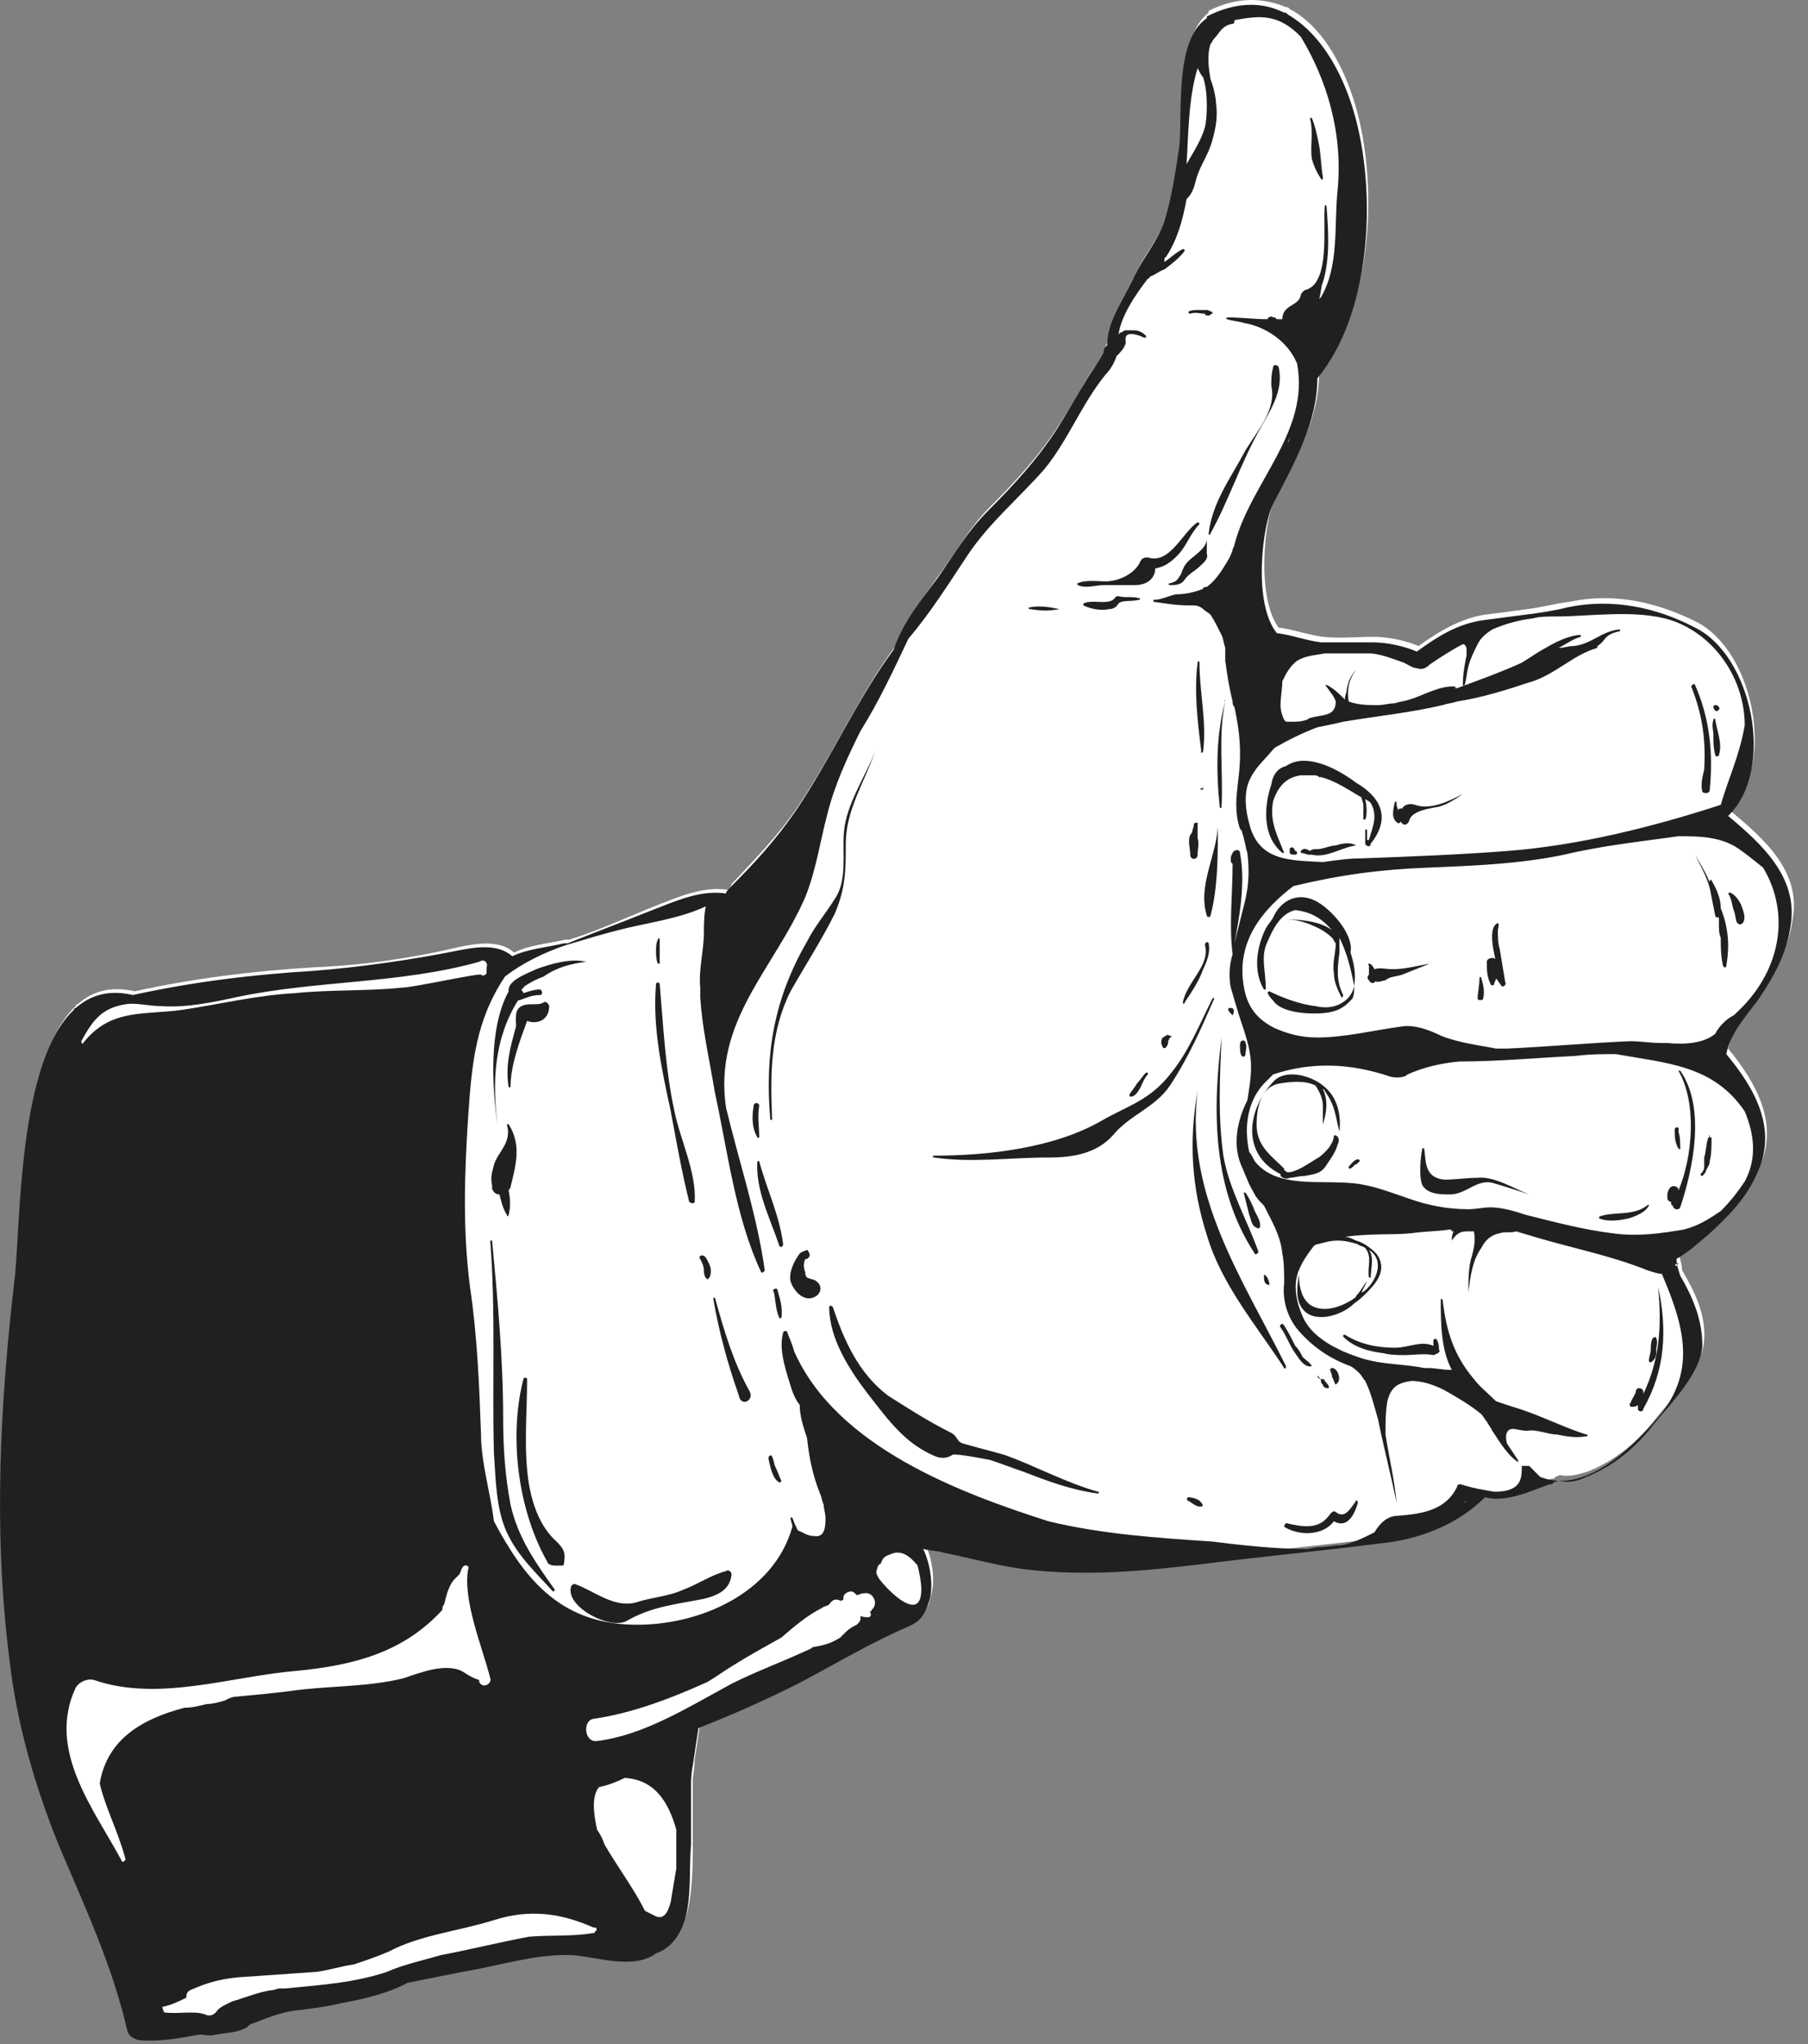
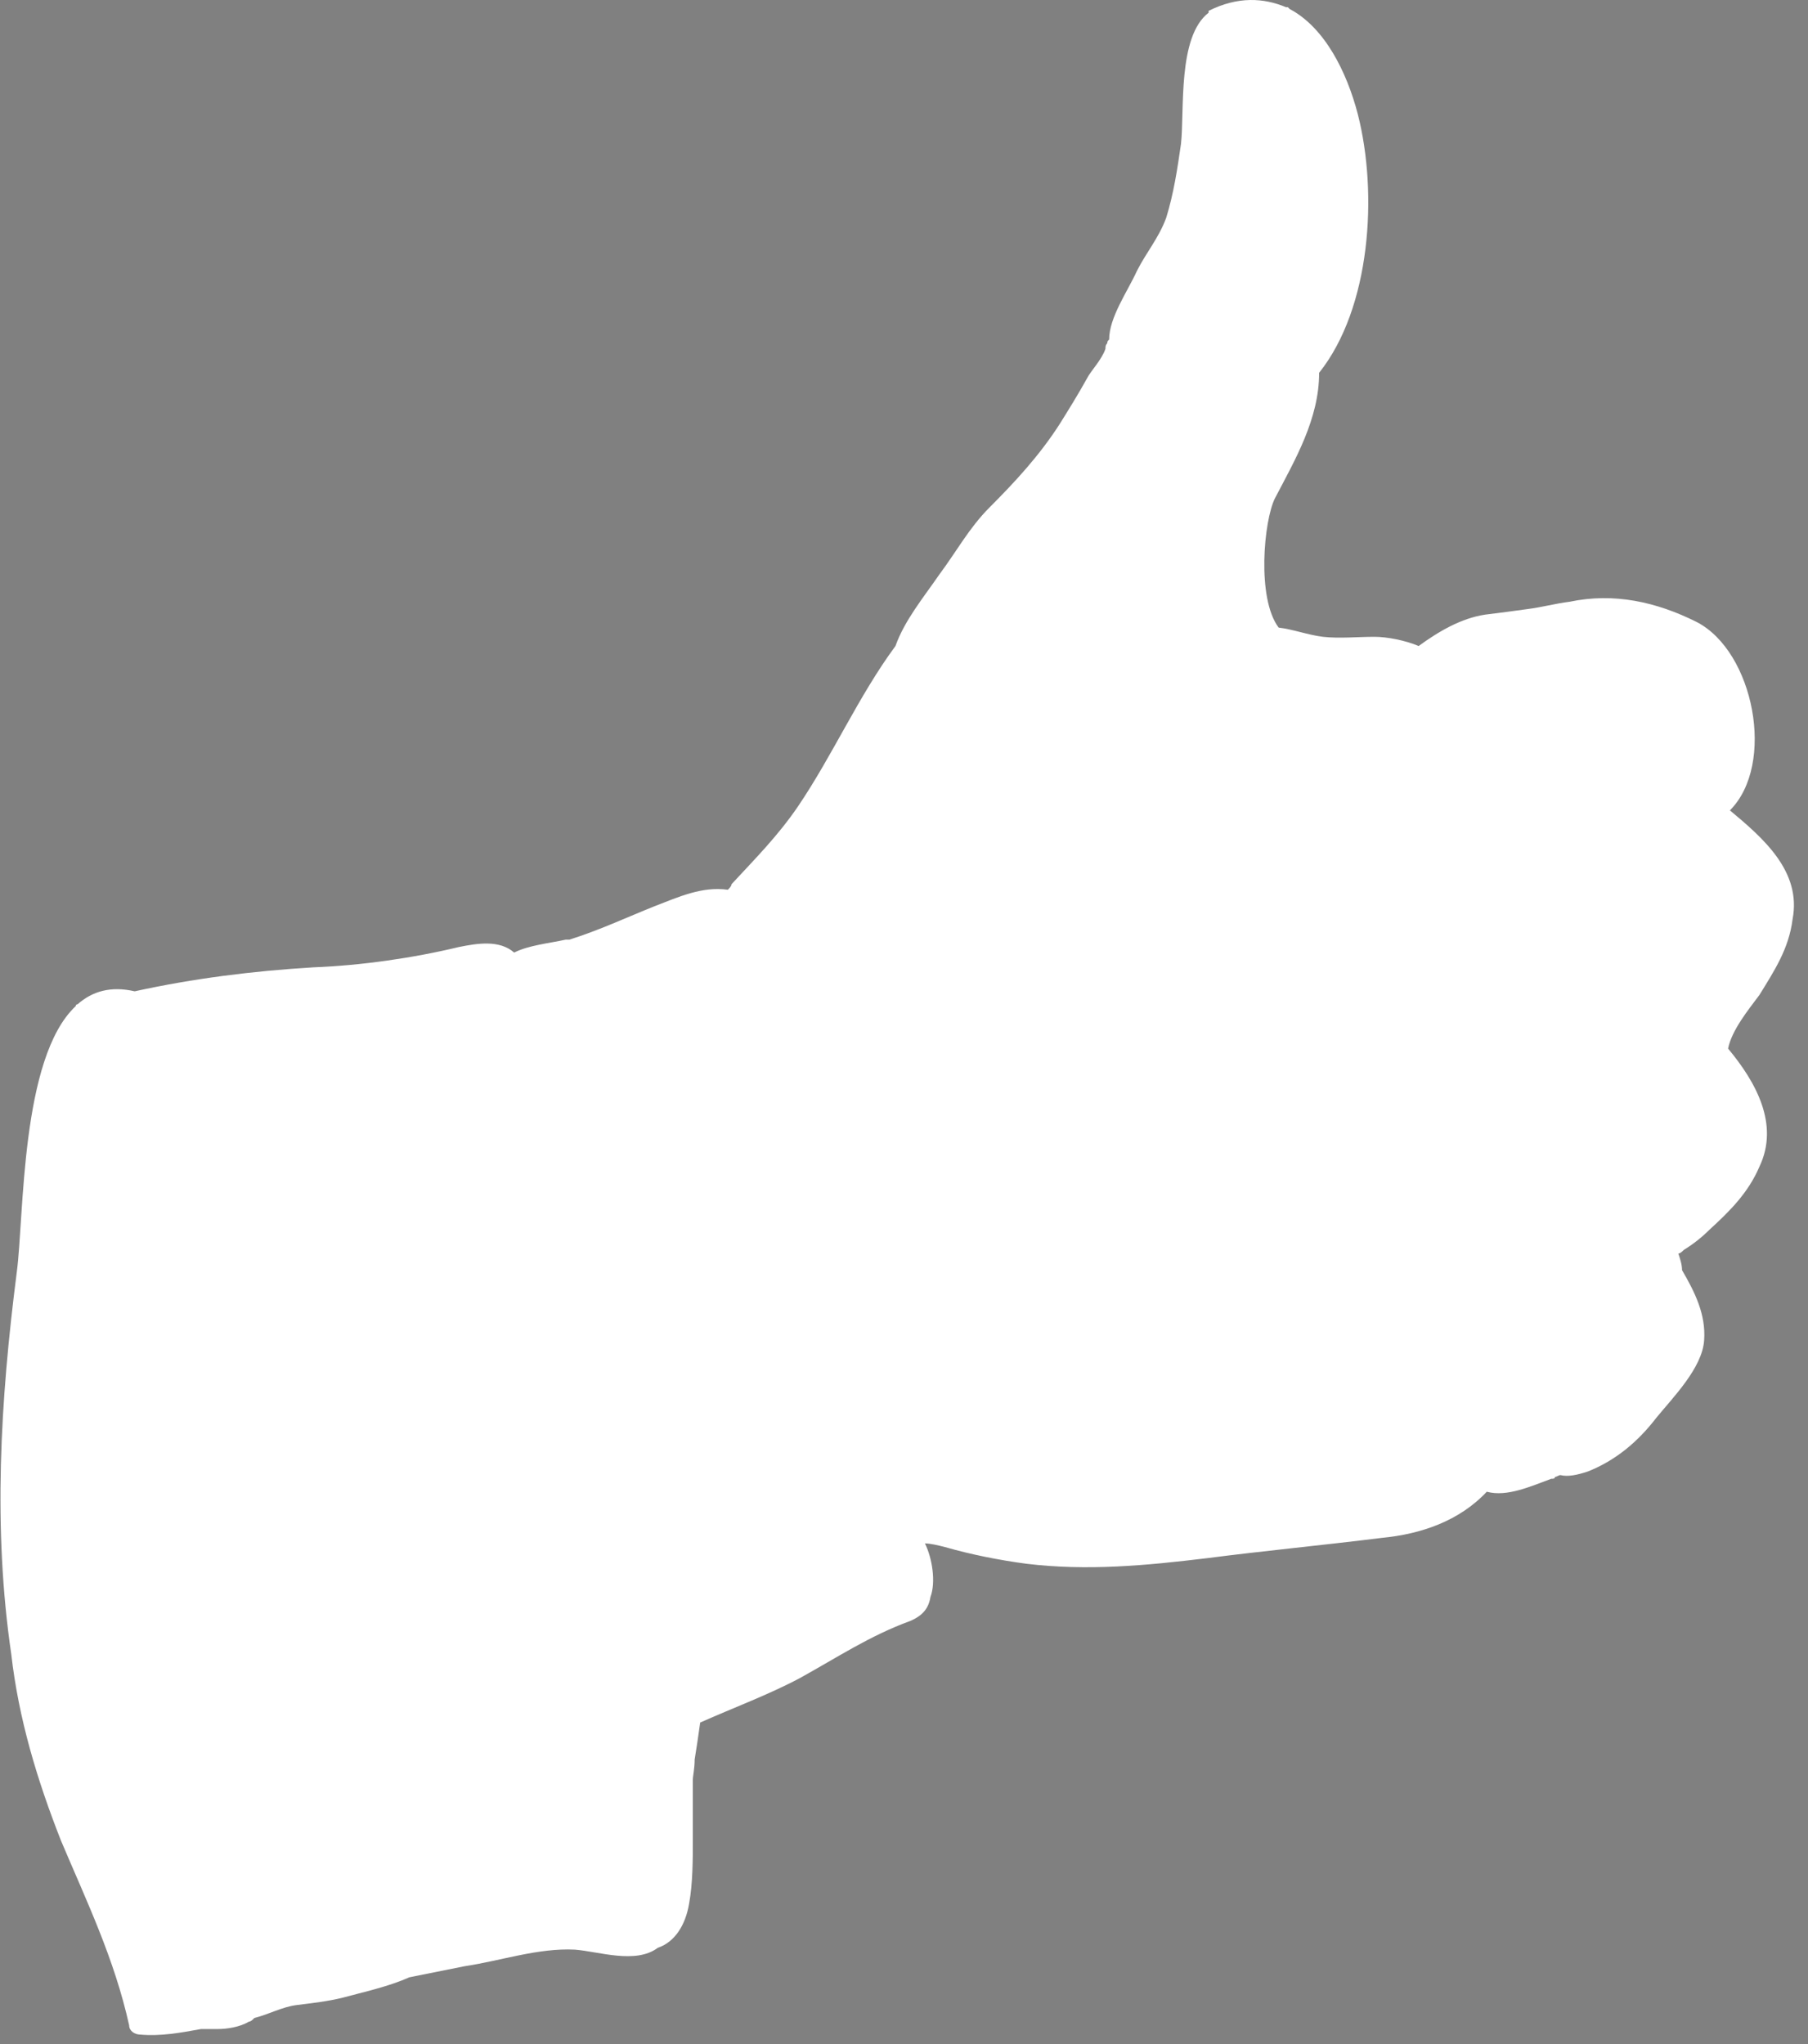
<svg xmlns="http://www.w3.org/2000/svg" width="69" height="78" viewBox="0 0 69 78" fill="none">
  <rect x="0" y="0" width="69" height="78" fill="#808080" stroke="none" />
  <path d="M0.641 48.538C0.922 46.425 0.781 40.365 2.89 38.392C2.89 38.392 2.89 38.322 2.961 38.322C3.523 37.828 4.226 37.617 5.14 37.828C7.39 37.335 9.639 37.053 11.959 36.913C13.787 36.842 15.755 36.56 17.513 36.138C18.216 35.996 19.059 35.856 19.622 36.349C20.184 36.067 20.958 35.996 21.59 35.856C21.661 35.856 21.661 35.856 21.731 35.856C22.856 35.503 23.91 35.01 24.965 34.587C25.879 34.235 26.793 33.812 27.777 33.953C27.847 33.883 27.917 33.812 27.917 33.742C28.831 32.755 29.675 31.91 30.448 30.782C31.784 28.81 32.768 26.555 34.174 24.652C34.526 23.666 35.229 22.821 35.861 21.905C36.494 21.059 36.986 20.143 37.76 19.368C38.744 18.382 39.658 17.395 40.431 16.197C40.782 15.634 41.134 15.07 41.486 14.436C41.626 14.154 42.048 13.731 42.188 13.309C42.188 13.238 42.188 13.168 42.259 13.097C42.259 13.027 42.259 13.027 42.329 12.956C42.329 12.111 43.032 11.124 43.384 10.349C43.735 9.645 44.227 9.081 44.508 8.306C44.79 7.39 44.93 6.474 45.071 5.488C45.211 4.219 44.93 1.401 46.125 0.485V0.414C47.25 -0.149 48.234 -0.079 49.078 0.274H49.148C49.148 0.274 49.148 0.274 49.219 0.344C50.554 1.049 51.398 2.74 51.82 4.36C52.593 7.39 52.312 11.758 50.343 14.225C50.343 15.986 49.429 17.536 48.656 19.016C48.234 19.861 47.953 22.821 48.797 23.948C49.359 24.018 49.922 24.23 50.484 24.3C51.117 24.371 51.82 24.3 52.452 24.3C52.944 24.3 53.648 24.441 54.14 24.652C54.913 24.089 55.757 23.596 56.67 23.455C57.233 23.384 57.795 23.314 58.287 23.243C58.85 23.173 59.342 23.032 59.904 22.962C61.592 22.609 63.209 22.962 64.755 23.737C66.934 24.864 67.778 29.162 66.02 30.923C67.286 31.98 68.762 33.249 68.411 35.081C68.27 36.208 67.708 37.053 67.145 37.969C66.724 38.533 66.091 39.308 65.95 40.013C67.005 41.281 67.919 42.902 67.145 44.522C66.724 45.509 66.02 46.213 65.247 46.918C64.966 47.2 64.615 47.481 64.263 47.693C64.193 47.763 64.122 47.834 64.052 47.834C64.122 48.045 64.193 48.257 64.193 48.468C64.685 49.313 65.107 50.159 65.036 51.145C64.966 52.202 63.841 53.33 63.209 54.105C62.505 55.021 61.662 55.725 60.607 56.148C60.185 56.289 59.834 56.359 59.553 56.289C59.483 56.289 59.412 56.359 59.342 56.359C59.342 56.43 59.272 56.43 59.201 56.43C58.428 56.712 57.514 57.134 56.741 56.923C55.686 58.05 54.21 58.544 52.734 58.684C50.484 58.966 48.234 59.178 46.055 59.46C43.735 59.741 41.486 59.953 39.166 59.671C38.111 59.53 37.056 59.319 36.072 59.037C35.791 58.966 35.51 58.896 35.299 58.896C35.58 59.46 35.721 60.376 35.51 60.939C35.44 61.362 35.229 61.644 34.737 61.855C33.19 62.419 31.925 63.264 30.518 64.039C29.323 64.674 27.988 65.167 26.722 65.731C26.652 66.224 26.582 66.717 26.511 67.14C26.511 67.492 26.441 67.774 26.441 67.915C26.441 68.69 26.441 69.394 26.441 70.169C26.441 70.945 26.441 71.861 26.3 72.635C26.16 73.481 25.738 74.115 25.105 74.326C24.262 74.961 22.856 74.468 21.942 74.397C20.536 74.326 19.13 74.82 17.724 75.031C17.021 75.172 16.318 75.313 15.615 75.454C14.841 75.806 13.857 76.018 13.084 76.229C12.521 76.37 11.889 76.44 11.326 76.511C10.764 76.581 10.272 76.863 9.709 77.004C9.639 77.075 9.569 77.145 9.499 77.145C9.147 77.356 8.655 77.427 8.303 77.427C8.093 77.427 7.882 77.427 7.671 77.427C6.897 77.568 6.124 77.709 5.351 77.638C5.14 77.638 4.929 77.497 4.929 77.286C4.367 74.749 3.312 72.565 2.328 70.24C1.414 67.915 0.711 65.59 0.43 63.123C-0.273 58.332 0.008 53.471 0.641 48.538Z" fill="white" />
-   <path d="M63.702 45.368C63.632 45.509 63.632 45.509 63.632 45.72C63.632 45.79 63.702 45.861 63.773 45.861C63.773 45.931 63.773 46.002 63.843 46.002C63.843 46.143 64.054 46.213 64.124 46.072C64.616 44.593 65.108 42.267 64.124 40.858H64.054C64.757 42.056 64.616 44.099 64.054 45.438V45.368C63.983 45.227 63.773 45.227 63.702 45.368ZM62.156 46.495C62.367 46.425 62.788 46.284 62.929 46.002C62.929 46.002 62.929 45.931 62.859 46.002C62.296 46.425 61.593 46.213 61.031 46.425V46.495C61.382 46.636 61.804 46.566 62.156 46.495ZM20.959 38.392C20.959 38.322 20.819 38.181 20.748 38.251C20.537 38.392 20.186 38.251 19.905 38.392C19.623 38.533 19.694 38.885 19.694 39.167C19.483 39.942 19.272 40.647 19.413 41.492H19.483C19.483 40.647 19.834 39.731 20.116 38.956C20.467 39.097 20.959 38.956 20.959 38.392ZM18.85 44.452C18.78 44.733 18.71 44.945 18.78 45.227C18.78 45.297 18.78 45.297 18.78 45.368C18.85 45.509 18.921 45.579 19.061 45.579C19.131 45.861 19.202 46.143 19.342 46.354C19.342 46.425 19.413 46.425 19.413 46.354C19.483 46.072 19.483 45.79 19.413 45.438C19.413 45.368 19.483 45.368 19.483 45.297C19.694 44.452 19.905 43.677 19.413 42.902H19.342C19.553 43.606 18.991 43.959 18.85 44.452ZM22.365 36.701C22.365 36.701 22.436 36.701 22.365 36.701C21.803 36.56 21.029 36.772 20.467 36.983C20.186 37.124 19.342 37.406 19.413 37.828C18.639 39.238 18.78 41.492 18.991 42.972C18.78 41.281 18.85 39.66 19.764 38.181C20.045 38.11 20.256 37.969 20.608 37.969C20.748 37.969 20.678 37.758 20.608 37.758C20.397 37.758 20.186 37.828 19.975 37.899C19.975 37.828 19.905 37.828 19.905 37.758C19.975 37.688 19.975 37.688 20.045 37.617C20.256 37.476 20.537 37.335 20.748 37.265C21.24 36.913 21.803 36.772 22.365 36.701ZM26.091 60.657C25.459 60.939 24.896 60.939 24.263 61.151C23.42 61.362 22.717 60.728 21.944 60.446C21.873 60.446 21.873 60.446 21.803 60.517C21.522 61.291 23.279 62.208 23.912 61.855C24.896 61.291 25.81 61.221 26.864 61.01C27.427 60.869 27.849 60.657 27.919 60.094C27.919 59.953 27.778 59.882 27.708 59.953C27.146 60.094 26.654 60.446 26.091 60.657ZM25.177 36.349C25.177 36.208 25.177 35.997 25.177 35.856C25.177 35.785 25.107 35.785 25.107 35.856C25.037 35.997 25.037 36.138 25.037 36.278C25.037 36.419 25.037 36.631 25.107 36.772H25.177C25.177 36.631 25.177 36.49 25.177 36.349ZM18.85 55.443C18.921 56.43 18.921 57.557 19.342 58.473C19.764 59.389 20.467 60.023 21.1 60.728C21.1 60.728 21.17 60.728 21.17 60.657C20.467 59.671 19.764 58.684 19.483 57.416C19.272 56.289 19.202 55.232 19.202 54.105C19.202 51.85 18.991 49.595 18.78 47.34H18.71C18.921 50.089 18.78 52.766 18.85 55.443ZM21.17 59.741C21.24 59.741 21.311 59.741 21.451 59.741C21.451 59.741 21.522 59.741 21.522 59.671C21.592 59.248 21.522 59.107 21.24 58.825C20.608 58.262 20.326 57.416 20.186 56.641C19.975 55.303 20.116 53.964 20.116 52.625C20.116 52.555 19.975 52.555 19.975 52.625C19.413 54.809 19.764 57.628 20.889 59.6C20.889 59.671 21.029 59.741 21.17 59.741ZM63.913 43.113C63.913 43.324 63.913 43.606 64.054 43.818C64.054 43.888 64.194 43.818 64.124 43.818C64.124 43.606 64.124 43.395 64.054 43.183C64.124 42.972 63.913 42.972 63.913 43.113ZM65.038 44.522C65.038 44.663 64.968 44.733 64.897 44.804C64.897 44.804 64.897 44.874 64.968 44.874C65.038 44.804 65.108 44.733 65.108 44.663C65.178 44.522 65.249 44.452 65.249 44.311C65.319 44.029 65.319 43.747 65.319 43.465C65.319 43.395 65.319 43.395 65.249 43.395V43.324C65.249 43.324 65.178 43.324 65.249 43.395C65.178 43.395 65.178 43.465 65.178 43.465C65.108 43.677 65.108 43.959 65.038 44.17C65.038 44.24 65.038 44.381 65.038 44.522ZM55.828 30.289C55.336 30.571 54.563 30.924 54.001 30.712C53.79 30.642 53.579 30.712 53.509 30.853C53.509 30.853 53.509 30.853 53.438 30.853C53.438 30.853 53.368 30.853 53.368 30.924C53.298 30.782 53.298 30.712 53.298 30.642C53.298 30.571 53.227 30.571 53.227 30.642C53.157 30.924 53.087 31.276 53.368 31.417C53.368 31.417 53.438 31.417 53.438 31.346L53.509 31.417C53.579 31.487 53.649 31.487 53.719 31.417C53.719 31.417 53.79 31.346 53.79 31.276C53.93 30.924 54.563 30.853 54.915 30.782C55.196 30.712 55.547 30.501 55.828 30.289ZM65.249 30.148C65.389 28.739 65.249 27.401 64.686 26.132C64.686 26.062 64.546 26.132 64.546 26.203C64.968 27.26 65.108 28.246 65.038 29.373C64.968 29.655 64.897 29.937 64.968 30.219C65.038 30.289 65.249 30.289 65.249 30.148ZM65.6 26.978C65.53 26.907 65.53 26.907 65.46 26.907C65.46 26.907 65.389 26.907 65.389 26.978C65.389 27.048 65.46 27.119 65.46 27.119C65.53 27.189 65.671 27.048 65.6 26.978ZM65.6 28.81C65.741 28.387 65.53 27.894 65.46 27.471C65.46 27.401 65.389 27.401 65.389 27.471C65.319 27.682 65.389 27.894 65.389 28.035C65.389 28.317 65.389 28.528 65.46 28.81C65.46 28.88 65.6 28.88 65.6 28.81ZM51.681 37.617C51.751 37.194 51.681 36.772 51.54 36.349C51.681 35.644 50.767 34.658 50.204 34.376C49.501 34.024 48.869 34.376 48.587 35.01C48.517 35.151 48.377 35.292 48.306 35.433C47.955 36.138 47.814 37.053 48.236 37.758H48.306C48.306 37.758 48.306 37.758 48.306 37.688C48.306 37.053 48.095 36.49 48.377 35.926C48.587 35.433 48.869 34.869 49.431 34.728C50.064 34.799 50.486 35.081 50.837 35.503C50.415 35.151 49.572 35.081 49.08 35.081C49.501 35.081 49.923 35.221 50.345 35.433C50.486 35.503 50.697 35.644 50.837 35.785C50.907 35.856 50.907 35.926 50.978 35.997C50.978 36.349 50.837 36.772 50.907 37.124C50.907 37.476 51.048 37.758 51.189 38.04C51.189 38.11 51.259 38.04 51.259 37.969C50.978 37.406 51.048 36.913 51.118 36.349C51.118 36.208 51.118 35.997 51.118 35.856C51.118 35.856 51.118 35.856 51.118 35.785C51.4 36.349 51.54 36.913 51.681 37.617C51.61 37.617 51.61 37.617 51.681 37.617C51.61 37.969 51.4 38.181 51.118 38.322C50.837 38.463 50.486 38.463 50.204 38.392C49.572 38.322 48.869 38.04 48.447 37.828C48.377 37.828 48.377 37.899 48.377 37.899C48.447 38.04 48.517 38.11 48.587 38.181C48.869 38.604 49.712 38.674 50.134 38.674C50.697 38.674 51.118 38.604 51.47 38.251C51.54 38.181 51.54 38.181 51.61 38.11C51.681 37.969 51.681 37.828 51.681 37.617ZM49.642 32.474V32.544C49.712 32.544 49.923 32.614 49.923 32.614C49.993 32.614 49.993 32.614 50.064 32.614C50.626 32.755 51.189 32.333 51.751 32.262C51.821 32.262 51.892 32.262 51.962 32.262C51.892 32.262 51.821 32.262 51.751 32.262C51.54 32.121 51.189 32.192 50.978 32.262C50.767 32.262 50.486 32.403 50.275 32.403C50.134 32.403 50.064 32.403 49.993 32.474C49.783 32.333 49.712 32.403 49.642 32.474ZM49.22 32.403V32.474V32.544C49.22 32.614 49.361 32.614 49.431 32.614C49.501 32.614 49.501 32.544 49.501 32.544C49.501 32.474 49.431 32.474 49.431 32.474C49.361 32.262 49.22 32.333 49.22 32.403ZM52.313 32.192C53.157 31.135 52.595 30.36 51.751 29.867C50.907 29.232 49.783 28.739 49.08 29.232C48.798 29.303 48.587 29.514 48.517 29.937C48.236 30.782 48.166 31.91 48.939 32.544H49.009C48.728 31.839 48.447 31.346 48.587 30.571C48.798 29.937 49.15 29.655 49.642 29.585C49.712 29.585 49.712 29.585 49.783 29.585H49.853C49.923 29.585 49.993 29.585 50.064 29.585H50.134C50.204 29.585 50.275 29.585 50.345 29.655H50.415C50.978 29.796 51.47 30.148 51.962 30.43C51.962 30.501 52.032 30.642 52.032 30.712C52.032 30.853 52.032 31.064 52.032 31.276H52.102C52.173 31.135 52.173 30.782 52.102 30.501C52.173 30.501 52.173 30.571 52.243 30.571L52.313 30.642C52.595 31.135 52.384 31.558 52.243 32.051H52.173V31.98C52.173 31.91 52.173 31.769 52.173 31.698C52.173 31.628 52.102 31.628 52.102 31.698C52.102 31.769 52.102 31.91 52.102 31.98C52.102 32.051 52.102 32.121 52.102 32.192C52.102 32.262 52.243 32.333 52.313 32.262C52.243 32.262 52.313 32.262 52.313 32.192C52.313 32.262 52.313 32.192 52.313 32.192ZM51.892 44.311C51.892 44.311 51.892 44.24 51.821 44.24C51.681 44.24 51.54 44.452 51.47 44.522C51.47 44.593 51.47 44.593 51.54 44.593C51.61 44.522 51.681 44.522 51.681 44.452C51.751 44.452 51.821 44.381 51.892 44.311ZM51.118 43.183C51.189 42.549 51.048 41.845 50.486 41.422C50.064 41.07 49.15 40.788 48.658 41.211C47.603 42.267 47.322 44.029 48.869 44.804V44.874C48.939 44.945 49.08 45.015 49.22 44.945C49.361 44.945 49.572 44.874 49.783 44.874C50.134 44.804 50.415 44.804 50.626 44.452C50.767 44.24 50.978 43.959 51.048 43.677C51.118 43.536 51.118 43.395 50.978 43.324H50.907C50.907 43.677 50.486 44.099 50.204 44.24C49.853 44.452 49.572 44.663 49.22 44.733H49.15C49.08 44.733 49.08 44.663 49.009 44.663C49.009 44.663 49.009 44.663 49.009 44.593C48.517 44.099 47.955 43.747 47.955 42.902C47.955 42.338 48.095 41.492 48.798 41.352C49.22 41.281 49.783 41.211 50.204 41.422C50.345 41.633 50.486 41.915 50.486 42.197C50.486 42.408 50.486 42.69 50.486 42.902C50.626 42.479 50.697 41.986 50.486 41.563C50.486 41.563 50.556 41.563 50.556 41.633C50.978 42.197 50.978 42.69 51.118 43.183C51.048 43.183 51.048 43.183 51.118 43.183C51.048 43.183 51.048 43.183 51.118 43.183ZM65.882 36.842C66.022 36.067 65.952 35.362 65.671 34.658C65.671 34.306 65.53 33.953 65.319 33.601C65.319 33.531 65.249 33.601 65.249 33.601V33.671C65.108 33.319 64.897 32.967 64.686 32.614C64.897 33.037 65.108 33.389 65.249 33.883C65.319 34.235 65.389 34.587 65.46 34.94C65.46 35.01 65.53 35.01 65.6 35.01C65.6 35.01 65.6 35.01 65.6 35.081C65.6 35.151 65.6 35.221 65.6 35.292C65.6 35.433 65.6 35.644 65.671 35.785C65.671 36.138 65.671 36.419 65.741 36.772C65.741 36.913 65.882 36.983 65.882 36.842ZM58.359 45.579C58.43 45.579 58.43 45.579 58.359 45.579C57.797 45.368 57.024 44.874 56.391 44.945C55.969 44.945 55.547 45.015 55.126 45.015C54.352 44.945 54.422 44.311 54.352 43.818H54.282C54.212 44.17 54.141 44.874 54.282 45.227C54.493 45.579 54.985 45.579 55.336 45.579C55.969 45.579 56.391 44.945 57.024 45.156C57.516 45.297 57.938 45.438 58.359 45.579ZM54.563 36.772C54.563 36.772 54.563 36.701 54.563 36.772C54.141 36.842 53.649 36.983 53.157 36.983C52.876 36.983 52.665 36.913 52.454 36.983C52.384 36.842 52.313 36.772 52.243 36.772C52.243 36.772 52.173 36.772 52.243 36.842C52.243 36.842 52.243 36.842 52.243 36.913C52.243 36.913 52.243 36.913 52.243 36.983C52.243 37.053 52.243 37.124 52.243 37.194C52.173 37.265 52.173 37.335 52.243 37.406C52.313 37.547 52.454 37.547 52.524 37.406C52.454 37.547 52.806 37.406 52.876 37.406C53.017 37.265 53.298 37.265 53.509 37.194C53.86 37.053 54.212 36.913 54.563 36.772ZM56.602 38.11C56.672 37.828 56.602 37.547 56.532 37.335C56.532 37.265 56.461 37.265 56.461 37.335C56.461 37.617 56.391 37.899 56.391 38.11C56.391 38.181 56.602 38.181 56.602 38.11ZM57.445 37.476C57.375 37.053 57.305 36.631 57.234 36.208C57.164 35.997 57.164 35.715 57.164 35.503C57.164 35.433 57.234 35.292 57.164 35.221C56.813 35.362 56.953 36.138 57.094 36.701V36.631C57.024 36.49 56.742 36.56 56.742 36.701C56.742 36.983 56.742 37.265 56.883 37.547C56.883 37.617 57.024 37.617 57.024 37.547C57.024 37.476 57.094 37.406 57.094 37.335C57.164 37.406 57.234 37.547 57.305 37.617C57.305 37.688 57.516 37.617 57.445 37.476ZM65.952 34.094C66.092 34.306 66.092 34.517 66.163 34.728C66.233 34.869 66.233 35.151 66.303 35.221C66.374 35.292 66.444 35.292 66.514 35.221C66.655 35.01 66.514 34.728 66.444 34.517C66.374 34.376 66.233 34.165 66.092 34.094C66.092 34.094 66.022 34.024 65.952 34.094C65.952 34.024 65.952 34.024 65.952 34.094ZM64.827 45.156V45.438V45.156ZM46.76 26.766C46.76 26.696 46.689 26.696 46.76 26.766C46.408 28.035 46.408 29.444 46.549 30.782C46.549 30.853 46.619 30.853 46.619 30.782C46.689 29.373 46.478 28.105 46.76 26.766ZM47.041 38.745C47.111 38.604 47.111 38.463 46.971 38.463H46.9C46.83 38.533 46.9 38.604 47.041 38.745C46.971 38.745 47.041 38.745 47.041 38.745ZM46.478 31.558C46.408 32.685 45.705 33.812 46.057 34.94C46.057 35.01 46.197 35.01 46.197 34.94C46.478 33.883 46.478 32.685 46.478 31.558ZM48.095 46.777C48.095 46.566 47.955 46.354 47.885 46.213C47.814 46.002 47.674 45.72 47.533 45.509H47.463C47.533 45.79 47.603 46.072 47.674 46.354C47.744 46.495 47.744 46.777 47.955 46.847C48.025 46.918 48.095 46.847 48.095 46.777ZM48.025 47.763C47.603 46.566 46.9 45.368 46.689 44.099C46.478 42.62 46.549 41.14 46.619 39.59C46.268 42.408 46.268 45.368 47.885 47.834C47.885 47.904 48.025 47.834 48.025 47.763ZM45.916 28.669C46.057 27.541 45.776 26.414 45.776 25.287C45.776 25.216 45.705 25.216 45.705 25.287C45.565 26.414 45.705 27.541 45.846 28.669C45.776 28.739 45.916 28.739 45.916 28.669ZM45.143 38.251C45.143 38.322 45.213 38.322 45.213 38.251C45.494 37.828 45.776 37.406 45.916 36.983C46.057 36.701 46.197 36.349 46.127 35.997C46.127 35.926 45.986 35.926 45.986 36.067C46.197 36.842 45.283 37.476 45.143 38.251ZM44.651 39.52C44.58 39.52 44.58 39.449 44.51 39.52C44.44 39.52 44.44 39.59 44.369 39.59C44.299 39.731 44.299 39.801 44.369 39.942C44.369 40.013 44.51 40.013 44.51 39.942C44.58 39.872 44.58 39.801 44.58 39.731L44.651 39.59C44.721 39.59 44.721 39.52 44.651 39.52ZM48.447 49.032C48.447 48.891 48.377 48.75 48.306 48.679C48.306 48.679 48.236 48.609 48.236 48.679C48.236 48.82 48.236 49.032 48.447 49.032C48.447 49.102 48.447 49.102 48.447 49.032ZM45.565 31.417C45.565 31.558 45.494 31.698 45.494 31.769C45.283 31.98 45.424 32.333 45.424 32.614C45.424 32.826 45.705 32.826 45.705 32.614C45.705 32.403 45.776 32.192 45.705 31.98C45.705 31.769 45.705 31.558 45.705 31.417C45.705 31.346 45.635 31.417 45.565 31.417ZM45.916 30.078C45.916 30.008 45.846 30.008 45.916 30.078C45.846 30.008 45.846 30.008 45.916 30.078C45.846 30.078 45.846 30.078 45.846 30.078C45.705 30.148 45.986 30.148 45.916 30.078ZM31.645 49.877C31.645 51.075 32.418 52.273 33.121 53.189C33.895 54.175 34.527 55.091 35.722 55.584C35.933 55.655 36.144 55.655 36.355 55.514C36.425 55.443 37.902 55.725 37.831 55.725C38.253 55.866 38.605 56.007 39.027 56.148C39.941 56.5 40.854 56.853 41.909 56.993C41.909 56.993 41.979 56.923 41.909 56.923C40.644 56.571 39.519 55.937 38.324 55.514C37.831 55.373 37.269 55.232 36.777 55.091C36.496 55.021 36.566 54.809 36.285 54.668C35.441 54.246 34.668 53.752 33.895 53.259C32.77 52.414 32.207 51.145 31.786 49.877C31.715 49.807 31.645 49.807 31.645 49.877ZM40.011 44.17C40.925 44.17 41.839 44.029 42.471 43.324C43.104 42.549 44.088 42.267 44.651 41.422C45.354 40.365 45.846 39.238 46.338 38.11C46.338 38.11 46.338 38.04 46.268 38.11C45.776 39.097 45.354 40.154 44.651 40.999C43.877 41.986 43.034 42.197 42.05 42.761C40.222 43.818 37.691 44.099 35.652 44.099C35.582 44.099 35.582 44.17 35.652 44.17C37.058 44.381 38.535 44.17 40.011 44.17ZM45.354 57.275C45.494 57.346 45.635 57.487 45.776 57.487H45.846C45.916 57.487 45.916 57.416 45.846 57.346C45.776 57.205 45.494 57.134 45.354 57.134C45.283 57.134 45.283 57.275 45.354 57.275ZM0.361 63.335C0.642 65.801 1.345 68.197 2.259 70.451C3.243 72.776 4.298 75.031 4.86 77.497C4.931 77.709 5.071 77.779 5.282 77.85C6.126 77.92 6.829 77.779 7.602 77.638C7.813 77.638 8.024 77.709 8.235 77.638C8.657 77.568 9.078 77.568 9.43 77.356C9.5 77.286 9.57 77.215 9.641 77.215C10.203 77.004 10.695 76.793 11.258 76.722C11.82 76.652 12.453 76.581 13.015 76.44C13.789 76.299 14.773 76.088 15.546 75.665C16.249 75.524 16.952 75.383 17.655 75.243C18.991 75.031 20.467 74.538 21.873 74.608C22.787 74.679 24.193 75.172 25.037 74.538C25.669 74.326 26.091 73.692 26.232 72.847C26.372 72.072 26.302 71.226 26.372 70.381C26.372 69.676 26.372 68.901 26.372 68.126C26.372 67.985 26.372 67.703 26.443 67.351C26.513 66.858 26.583 66.435 26.654 65.942C27.919 65.449 29.184 64.885 30.45 64.251C31.926 63.476 33.192 62.701 34.668 62.067C35.16 61.855 35.301 61.573 35.441 61.151C35.652 60.587 35.511 59.671 35.23 59.107C35.511 59.178 35.793 59.178 36.004 59.248C37.058 59.46 38.042 59.741 39.097 59.882C41.417 60.164 43.666 59.953 45.986 59.671C48.236 59.389 50.486 59.178 52.665 58.896C54.141 58.755 55.618 58.191 56.672 57.134C57.445 57.346 58.359 56.923 59.133 56.641C59.203 56.641 59.273 56.641 59.273 56.571C59.343 56.571 59.414 56.5 59.484 56.5C59.765 56.571 60.117 56.571 60.539 56.359C61.593 55.937 62.437 55.232 63.14 54.316C63.773 53.541 64.897 52.414 64.968 51.357C64.968 50.37 64.616 49.525 64.124 48.679C64.054 48.468 63.983 48.257 63.983 48.045C64.054 47.975 64.124 47.975 64.194 47.904C64.546 47.693 64.827 47.411 65.178 47.129C65.952 46.425 66.655 45.72 67.077 44.733C67.85 43.042 66.936 41.492 65.882 40.224C66.022 39.449 66.655 38.745 67.077 38.181C67.709 37.265 68.201 36.349 68.342 35.292C68.623 33.46 67.217 32.192 65.952 31.135C67.78 29.373 66.866 25.005 64.686 23.948C63.21 23.173 61.523 22.821 59.836 23.173C59.273 23.314 58.781 23.384 58.219 23.455C57.656 23.525 57.164 23.596 56.602 23.666C55.618 23.807 54.844 24.3 54.071 24.864C53.579 24.653 52.946 24.512 52.384 24.512C51.751 24.512 51.048 24.512 50.415 24.512C49.853 24.441 49.291 24.23 48.728 24.159C47.814 23.032 48.166 20.073 48.587 19.227C49.361 17.747 50.275 16.127 50.275 14.436C52.313 11.97 52.524 7.531 51.751 4.572C51.329 2.951 50.486 1.33 49.15 0.555C49.15 0.555 49.15 0.555 49.08 0.485H49.009C48.166 0.062 47.181 0.062 46.057 0.626C46.057 0.626 46.057 0.626 46.057 0.696C44.791 1.542 45.143 4.431 45.002 5.628C44.862 6.544 44.721 7.531 44.44 8.447C44.159 9.222 43.666 9.786 43.315 10.49C42.963 11.265 42.26 12.252 42.26 13.097C42.26 13.168 42.26 13.168 42.19 13.238C42.12 13.309 42.12 13.379 42.12 13.45C41.909 13.872 41.557 14.295 41.417 14.577C41.065 15.14 40.714 15.775 40.362 16.338C39.589 17.536 38.675 18.523 37.691 19.509C36.918 20.284 36.425 21.13 35.793 22.046C35.16 22.891 34.457 23.737 34.105 24.794C32.7 26.696 31.715 28.951 30.38 30.924C29.606 32.051 28.833 32.896 27.849 33.883C27.778 33.953 27.708 34.024 27.708 34.094C26.724 33.953 25.81 34.376 24.896 34.728C23.842 35.151 22.717 35.574 21.662 35.997C21.662 35.997 21.592 35.997 21.522 35.997C20.959 36.138 20.116 36.208 19.553 36.49C18.991 35.997 18.147 36.138 17.444 36.278C15.687 36.631 13.718 36.913 11.89 37.053C9.57 37.194 7.321 37.476 5.071 37.969C4.157 37.758 3.454 37.969 2.892 38.463C2.892 38.463 2.822 38.463 2.822 38.533C0.713 40.506 0.783 46.566 0.572 48.679C0.01 53.471 -0.272 58.332 0.361 63.335ZM18.569 36.913C18.569 36.983 18.569 37.053 18.569 37.124C18.569 37.194 18.428 37.265 18.358 37.194C18.288 37.124 15.757 37.688 15.335 37.688C13.999 37.828 12.593 37.758 11.258 37.899C9.852 37.969 8.375 38.322 6.969 38.533C5.493 38.745 4.228 38.463 3.173 39.801C3.173 39.872 3.103 39.801 3.103 39.731C3.525 38.956 3.876 38.463 4.79 38.322C5.142 38.251 5.704 38.392 6.126 38.392C7.11 38.463 8.094 38.251 9.078 38.04C12.101 37.406 15.265 37.547 18.288 36.701C18.499 36.56 18.639 36.772 18.569 36.913ZM45.916 2.951C46.127 3.585 46.057 4.572 45.986 4.853C45.846 5.347 45.565 5.769 45.283 6.263C45.354 5.135 45.354 3.726 45.705 2.599C45.776 2.74 45.846 2.881 45.916 2.951ZM49.15 16.902C49.15 16.832 49.22 16.761 49.22 16.691C49.22 16.761 49.22 16.761 49.15 16.902C49.15 16.832 49.15 16.902 49.15 16.902ZM65.671 30.712C63.069 31.558 60.258 32.262 57.516 32.474C55.688 32.614 53.86 32.685 51.962 32.755C51.47 32.755 50.978 32.826 50.486 32.896C49.291 32.826 48.025 32.896 47.674 31.417C47.533 30.924 47.463 30.289 47.674 29.796C47.885 29.303 48.236 29.021 48.587 28.598L48.658 28.528C49.15 28.246 49.712 27.964 50.275 27.753C50.626 27.682 50.978 27.612 51.259 27.541C52.524 27.33 53.86 27.189 55.055 26.907C55.266 26.837 55.407 26.837 55.618 26.766C56.532 26.625 57.445 26.344 58.289 26.062C59.343 25.78 59.976 25.005 60.961 24.723C60.961 24.723 60.961 24.723 60.961 24.653C61.312 24.441 61.171 24.23 61.804 24.089C61.874 24.089 61.804 24.018 61.804 24.018C61.101 24.089 60.75 24.582 60.047 24.653C59.836 24.653 59.695 24.723 59.484 24.723C59.765 24.582 60.047 24.371 60.328 24.3V24.23C59.906 24.23 59.343 24.512 58.992 24.723C58.711 24.864 58.43 25.075 58.078 25.287C57.305 25.639 56.532 25.921 55.758 26.203C55.618 26.273 55.477 26.273 55.336 26.344C55.407 26.344 55.477 26.273 55.547 26.273V26.203C54.985 26.132 54.282 26.555 53.79 26.696C53.579 26.766 53.438 26.766 53.227 26.837C53.017 26.837 52.806 26.907 52.595 26.907C52.243 26.907 51.821 26.907 51.47 26.766C51.4 26.344 51.47 25.921 51.751 25.569C51.54 25.78 51.47 25.991 51.4 26.273C51.4 26.414 51.329 26.555 51.329 26.625V26.696C51.118 26.485 50.907 26.273 50.626 26.132C50.626 26.132 50.556 26.132 50.626 26.203C50.767 26.414 50.907 26.555 50.978 26.766C50.978 26.978 50.907 27.189 50.626 27.26C50.415 27.33 50.204 27.33 49.993 27.401C49.923 27.401 49.923 27.471 49.853 27.471C49.642 27.541 49.501 27.541 49.291 27.541C49.22 27.541 49.15 27.541 49.08 27.541L49.009 27.471C48.939 27.33 48.869 27.119 48.869 26.907C48.869 26.625 48.939 26.273 48.939 25.991C49.08 25.709 49.22 25.428 49.501 25.216C49.853 25.005 50.204 25.005 50.556 24.934C51.118 24.934 51.751 24.934 52.243 24.934C52.665 24.934 53.157 25.146 53.579 25.287C53.719 25.357 53.93 25.498 54.071 25.498C54.282 25.569 54.422 25.498 54.563 25.357C54.985 25.075 55.407 24.794 55.828 24.582C55.899 24.582 55.969 24.653 55.969 24.794C55.969 24.864 55.969 24.934 55.969 25.005C55.899 25.357 55.828 25.709 55.828 26.132C55.828 26.132 55.828 26.203 55.899 26.132C55.969 25.921 55.969 25.709 56.039 25.428C56.11 25.146 56.25 24.864 56.391 24.582C56.532 24.3 56.742 24.159 56.953 24.018C57.445 23.807 57.938 23.666 58.5 23.596C58.781 23.525 59.062 23.525 59.343 23.525C60.679 23.525 62.437 23.243 63.773 23.666C65.46 24.23 66.585 25.921 66.585 27.682C66.374 28.88 65.952 29.726 65.671 30.712ZM65.46 39.449C65.038 39.801 64.335 39.872 63.632 39.801H63.562C63.491 39.801 63.491 39.801 63.421 39.801C62.999 39.801 62.577 39.731 62.226 39.731C60.609 39.801 59.062 39.942 57.516 40.013C57.375 40.013 57.234 40.013 57.094 40.013C56.391 39.872 55.688 39.801 54.985 39.52C54.563 39.308 54.001 39.097 53.509 39.167C52.454 39.308 51.329 39.59 50.275 39.59C49.642 39.59 49.15 39.449 48.658 39.238C48.095 38.956 47.603 38.533 47.463 37.617C47.181 35.926 48.166 34.728 49.361 33.812C51.118 33.389 52.665 33.178 54.493 33.108C56.25 33.037 58.008 32.967 59.695 32.614C61.171 32.262 62.577 32.121 64.054 31.91C64.827 31.91 65.671 31.91 66.374 32.403C66.585 32.544 66.936 32.826 67.287 33.108C68.342 34.869 67.991 37.124 66.163 38.745C65.882 38.885 65.6 39.167 65.46 39.449ZM61.523 47.059C60.398 46.918 59.343 46.636 58.219 46.354C57.797 46.213 57.305 46.072 56.883 46.072C56.602 46.072 56.321 46.143 56.039 46.143C55.266 46.143 54.493 46.002 53.719 45.72C53.087 45.509 52.384 45.227 51.681 45.156C50.345 45.015 48.728 45.368 47.885 44.311C47.814 44.17 47.744 44.029 47.674 43.959C47.463 42.972 47.603 41.915 48.377 41.211C48.447 41.14 48.517 41.07 48.587 40.999C50.064 40.506 51.54 40.576 53.017 41.07C53.227 41.14 53.579 41.14 53.719 40.999C54.352 40.717 54.985 40.576 55.688 40.506C57.164 40.506 58.641 40.365 60.117 40.295C60.679 40.224 61.171 40.224 61.663 40.224C63.632 40.576 65.389 40.647 66.585 42.408C66.936 43.254 67.077 44.17 66.585 45.086C66.303 45.509 66.022 45.861 65.671 46.213C65.249 46.495 64.827 46.777 64.265 46.918C63.421 47.059 62.507 47.2 61.523 47.059ZM64.054 48.186C64.054 48.257 63.983 48.257 63.983 48.327L63.913 48.257C63.913 48.257 63.983 48.257 64.054 48.186ZM55.969 56.641C56.039 56.641 56.039 56.641 55.969 56.641C56.039 56.641 55.969 56.641 55.969 56.641ZM55.899 57.346C55.899 57.275 55.969 57.275 55.899 57.346C55.969 57.346 55.899 57.346 55.899 57.346ZM30.309 51.568C30.239 51.286 30.098 51.004 30.028 50.793C30.028 50.793 30.028 50.793 29.958 50.793C29.958 50.793 29.887 50.793 29.887 50.864C29.747 51.357 29.887 51.92 30.028 52.414C30.169 52.836 30.239 53.259 30.52 53.611C30.52 54.034 30.661 54.457 30.801 54.88C30.872 55.584 31.012 56.289 31.294 56.993C31.364 57.134 31.364 57.275 31.434 57.416C31.434 57.557 31.504 57.769 31.504 57.91C31.504 58.191 31.504 58.684 31.083 58.614C30.801 58.614 30.661 58.473 30.45 58.403C30.38 58.262 30.309 58.121 30.239 57.91H30.169C30.169 58.05 30.239 58.121 30.239 58.262C29.536 60.798 26.654 62.067 24.123 61.996C21.311 61.926 19.975 60.164 18.85 58.05C18.71 56.923 18.358 55.796 18.358 54.739C18.288 52.836 18.218 51.004 17.936 49.102C17.655 46.918 17.725 44.804 17.866 42.62C18.007 40.576 18.147 38.956 19.272 37.265C19.905 36.772 20.748 36.349 21.592 36.067C22.295 35.856 22.998 35.644 23.56 35.503C24.615 35.221 25.88 35.081 26.935 34.587C26.864 34.94 26.864 35.292 26.864 35.574C26.864 36.278 26.654 36.983 26.724 37.688C26.724 37.828 26.724 37.899 26.724 38.04C26.794 39.238 27.075 40.435 27.286 41.704C27.778 43.959 28.06 46.425 29.044 48.538C29.044 48.538 29.114 48.609 29.114 48.538C29.114 48.538 29.184 48.538 29.184 48.468C28.903 46.425 28.2 44.311 27.708 42.267C27.216 38.956 29.536 36.983 30.731 34.235C31.153 33.178 31.294 32.121 31.575 31.064C31.856 29.937 32.348 28.88 32.84 27.894C33.543 26.766 34.105 25.569 34.668 24.371C35.511 23.384 36.215 22.257 36.918 21.2C37.761 19.932 38.886 19.016 39.87 17.888C40.784 16.761 41.276 15.422 42.19 14.295C42.401 14.084 42.542 13.802 42.612 13.59C42.752 13.45 42.893 13.309 42.963 13.097C42.963 12.956 42.893 12.745 43.174 12.745C43.315 12.745 43.526 12.815 43.666 12.886C43.737 12.886 43.737 12.886 43.737 12.815C43.596 12.674 43.456 12.604 43.245 12.604C43.174 12.604 43.104 12.604 42.963 12.604C42.893 12.604 42.823 12.674 42.823 12.674C42.752 12.674 42.682 12.745 42.682 12.815C42.752 12.111 43.315 11.265 43.807 10.631C43.807 10.631 43.877 10.631 43.877 10.561C44.088 10.49 44.229 10.349 44.44 10.279C44.721 10.067 45.002 9.856 45.213 9.574C45.213 9.574 45.213 9.504 45.143 9.504C44.862 9.645 44.651 9.856 44.44 9.997C44.44 9.927 44.44 9.927 44.44 9.856L44.51 9.786C44.932 9.151 45.143 8.376 45.283 7.601C45.494 7.39 45.565 7.179 45.635 6.897C45.776 6.333 46.127 5.91 46.268 5.347C46.408 4.853 46.478 4.431 46.408 3.937C46.408 3.797 46.338 3.374 46.197 3.021C46.127 2.599 46.057 2.106 46.197 1.683C46.268 1.612 46.268 1.542 46.338 1.471C46.549 1.26 46.619 0.978 47.041 0.908C47.111 0.908 47.111 0.837 47.111 0.767C47.955 0.626 48.658 0.485 49.501 1.26C49.572 1.33 49.572 1.33 49.642 1.401C50.626 3.021 51.259 5.065 51.048 7.249C50.907 8.588 51.118 10.138 50.415 11.336L50.345 11.406C50.415 11.195 50.415 10.913 50.486 10.772C50.767 9.856 50.697 8.799 50.626 7.883C50.626 7.813 50.556 7.813 50.556 7.883C50.486 8.658 50.767 10.772 49.853 11.054C49.783 11.054 49.642 11.195 49.642 11.265C49.572 11.688 48.939 11.617 48.939 12.181C48.869 12.181 48.798 12.181 48.728 12.181L48.658 12.111H48.587C48.517 12.04 48.377 12.111 48.377 12.181C47.885 12.181 47.322 12.111 46.83 12.111C46.83 12.111 46.76 12.181 46.83 12.181C47.041 12.252 47.252 12.252 47.463 12.322C48.306 12.463 49.15 13.027 49.501 13.872C49.993 16.479 47.744 18.382 47.111 20.777C47.111 20.848 47.041 20.918 47.041 20.989C46.971 21.2 46.9 21.341 46.76 21.552C46.549 21.905 46.338 22.186 46.057 22.398C45.986 22.398 45.916 22.398 45.916 22.468C45.565 22.609 45.213 22.68 44.862 22.68C44.58 22.75 44.299 22.891 44.018 22.891C44.018 22.891 44.018 22.891 44.018 22.962C44.51 23.032 44.862 23.102 45.424 23.102C45.494 23.102 45.565 23.102 45.565 23.102C45.705 23.102 45.846 23.173 45.916 23.243C45.986 23.314 46.127 23.384 46.197 23.455C46.338 23.666 46.478 23.948 46.619 24.23C46.689 24.371 46.689 24.512 46.76 24.723C46.76 24.864 46.76 25.075 46.76 25.216C46.83 25.709 46.9 26.203 47.041 26.766C47.041 26.837 47.041 26.907 47.111 26.978C47.322 27.964 47.392 28.739 47.252 29.796C47.181 30.43 47.111 30.994 47.322 31.628C47.322 31.628 47.322 31.628 47.392 31.698C47.392 31.769 47.463 31.91 47.463 31.98C47.533 32.192 47.533 32.333 47.603 32.544C47.674 33.108 47.674 33.671 47.533 34.306C47.392 34.869 47.252 35.433 47.111 35.997C47.322 34.869 47.533 33.671 47.322 32.544C47.322 32.403 47.111 32.403 47.041 32.544C46.971 32.685 46.971 32.685 46.971 32.826C46.971 32.896 46.971 32.896 47.041 32.967C47.041 34.094 46.9 35.292 47.041 36.419C46.9 36.842 46.9 37.335 46.971 37.688C47.041 37.899 47.111 38.181 47.181 38.392C47.392 39.167 47.744 39.872 47.744 40.717C47.744 41.14 47.674 41.563 47.603 41.986C47.181 42.831 47.041 43.747 47.392 44.522C47.463 44.663 47.533 44.874 47.603 45.015C47.674 45.227 47.814 45.438 47.885 45.579C47.955 45.72 48.095 45.861 48.236 46.002C48.517 46.566 48.869 47.129 48.939 47.834C49.009 48.186 49.009 48.609 49.009 48.961C48.939 49.525 49.08 50.229 49.572 50.793C50.134 51.427 50.767 51.85 51.54 52.132C51.681 52.202 51.821 52.343 51.892 52.414C51.962 52.484 52.032 52.625 52.102 52.696C52.313 53.118 52.454 53.682 52.595 54.175C52.806 55.232 53.087 56.289 53.298 57.346C53.227 56.5 53.017 55.655 52.876 54.739C52.876 54.316 52.876 53.893 52.946 53.471C53.087 52.907 53.368 52.766 53.86 52.696C54.282 52.696 54.704 52.836 55.126 53.048C55.618 53.33 56.11 53.611 56.532 53.964C56.602 54.034 56.672 54.175 56.742 54.246C56.813 54.386 56.883 54.457 56.953 54.598C57.234 55.021 57.516 55.514 57.938 55.796C57.938 55.796 57.938 55.796 57.938 55.725C57.797 55.514 57.656 55.303 57.516 55.091C57.445 54.88 57.445 54.527 57.727 54.527C57.867 54.527 58.078 54.598 58.289 54.598C58.641 54.527 59.062 54.739 59.414 54.739C59.765 54.809 60.117 54.88 60.539 54.809C60.609 54.809 60.609 54.739 60.539 54.739C59.625 54.457 58.711 53.964 57.727 53.682C57.516 53.611 57.305 53.541 57.094 53.471C56.813 53.189 56.461 52.907 56.25 52.625C55.477 51.709 55.196 50.793 55.055 49.595C55.055 49.595 54.985 49.525 54.985 49.595C54.985 50.441 54.985 51.498 55.407 52.273C55.407 52.273 55.407 52.273 55.336 52.273C55.055 52.273 54.774 52.202 54.493 52.202C54.422 52.202 54.422 52.202 54.352 52.202C53.649 52.061 52.876 52.061 52.313 51.92C51.962 51.85 51.61 51.709 51.259 51.568C51.118 51.498 50.978 51.427 50.837 51.357C50.345 51.075 49.923 50.723 49.712 50.229C49.431 49.595 49.361 48.961 49.572 48.468C49.712 48.116 49.923 47.834 50.134 47.552C50.134 47.552 50.204 47.481 50.275 47.481C50.556 47.411 50.767 47.34 51.048 47.34C51.329 47.34 51.61 47.411 51.821 47.481C51.892 47.552 52.032 47.552 52.102 47.622C52.384 47.975 52.173 48.327 52.243 48.75H52.313C52.313 48.397 52.454 47.975 52.243 47.693C52.806 48.045 52.595 48.75 52.173 49.172C52.102 49.243 52.032 49.313 51.962 49.313C52.032 49.172 52.102 49.032 52.173 48.891C52.032 49.032 51.962 49.243 51.751 49.454C51.751 49.525 51.681 49.525 51.61 49.595C51.259 49.807 50.907 49.947 50.556 49.947C49.783 49.947 49.572 49.313 49.572 48.609C49.501 49.102 49.431 49.595 49.712 49.947C50.134 50.511 51.189 50.229 51.681 49.736C51.892 49.595 52.032 49.454 52.173 49.313C52.595 48.891 52.946 48.397 52.524 47.834C52.313 47.622 52.032 47.411 51.751 47.34C51.61 47.27 51.47 47.2 51.329 47.2C52.243 47.059 53.227 47.129 53.86 47.059C54.352 46.988 54.844 46.988 55.336 46.918C55.336 46.918 55.407 46.918 55.407 46.988H55.477C55.407 47.129 55.407 47.2 55.407 47.34C55.547 47.129 55.688 46.988 55.969 46.988C56.039 46.988 56.18 46.988 56.25 46.988C56.321 47.34 56.25 47.622 56.18 47.904C56.039 48.327 56.039 48.82 56.039 49.313C56.11 48.75 56.18 48.116 56.532 47.622C56.672 47.34 56.883 47.129 57.234 47.059C57.445 46.988 57.656 47.059 57.867 46.988C58.078 47.059 58.359 47.129 58.57 47.2C59.976 47.622 61.453 47.904 62.859 48.468C63.069 48.538 63.28 48.609 63.421 48.609C64.265 50.582 64.827 52.414 63.14 54.246C62.085 55.443 60.398 56.993 58.781 56.359C58.641 56.218 58.5 56.078 58.359 55.937C58.289 55.937 58.219 55.937 58.219 55.937C58.219 55.937 58.219 55.937 58.148 55.937C58.148 55.937 58.148 55.937 58.078 55.937C58.078 55.937 58.078 55.937 58.078 56.007C58.078 56.43 58.008 56.712 57.586 56.853C57.375 56.923 57.164 56.923 57.024 56.923C56.602 56.853 56.18 56.782 55.758 56.641H55.688C55.688 56.641 55.618 56.641 55.618 56.712C55.196 57.628 54.282 57.769 53.368 57.839C52.946 57.839 52.665 58.121 52.454 58.473C52.032 58.684 51.61 58.896 51.189 58.966C50.907 58.966 50.626 59.037 50.345 59.037C50.204 59.037 49.993 59.107 49.853 59.107C48.658 59.107 47.392 58.966 46.268 58.825C44.158 58.684 42.05 58.544 40.011 58.05C36.707 56.993 31.926 55.232 30.309 51.568ZM52.876 52.343C52.876 52.273 52.876 52.273 52.876 52.343V52.343ZM47.181 21.482C47.181 21.411 47.181 21.341 47.181 21.341C47.181 21.411 47.181 21.411 47.181 21.482ZM32.91 59.248C32.91 59.248 32.91 59.319 32.91 59.248C32.91 59.319 32.91 59.248 32.91 59.248ZM33.473 59.882C33.473 59.812 33.543 59.671 33.613 59.671C33.684 59.46 33.754 59.389 33.965 59.319C34.387 59.107 34.738 59.389 35.019 59.741C35.09 60.023 35.16 60.376 35.16 60.657C35.16 61.926 33.965 60.798 33.543 60.235C33.473 60.094 33.403 60.023 33.473 59.882ZM22.787 66.435C22.295 66.505 22.225 65.66 22.646 65.59C24.123 65.378 25.599 64.814 27.005 64.18C27.357 63.969 27.638 63.758 27.989 63.546C28.552 63.194 29.184 62.842 29.817 62.489C30.309 62.067 30.801 61.644 31.364 61.362C31.434 61.291 31.575 61.291 31.645 61.221C31.786 61.01 31.926 61.01 32.067 61.08C32.137 61.08 32.137 61.08 32.207 61.01C32.137 61.01 32.207 60.939 32.207 60.869C32.278 60.798 32.348 60.728 32.489 60.728C32.559 60.728 32.629 60.798 32.7 60.869C32.77 60.869 32.84 60.798 32.981 60.798C33.332 60.728 33.543 61.221 33.262 61.432C33.262 61.503 33.192 61.503 33.192 61.503C33.262 61.573 33.262 61.714 33.121 61.714C32.77 61.714 32.84 61.573 32.84 61.785C32.84 61.855 32.77 61.926 32.7 61.996C32.559 62.067 32.418 62.137 32.278 62.278C32.207 62.348 32.137 62.419 32.067 62.489C31.715 62.701 31.504 62.771 31.083 62.842C31.012 62.842 30.942 62.912 30.942 62.912C29.887 63.405 28.903 63.758 27.919 64.251C26.232 65.167 24.545 66.224 22.787 66.435ZM22.787 69.817C22.646 69.183 22.576 68.549 22.857 68.197C23.209 68.126 23.56 67.985 23.842 67.844C25.037 67.915 25.529 68.831 25.81 69.817C25.81 70.31 25.81 70.733 25.81 71.226C25.81 71.226 25.81 71.226 25.81 71.297C25.74 71.719 25.669 72.142 25.599 72.565C25.529 72.847 25.388 73.27 25.037 73.129C24.896 73.058 24.756 72.988 24.615 72.917C24.193 72.072 23.56 71.226 23.068 70.381C22.998 70.169 22.928 70.028 22.787 69.817ZM6.196 76.581C6.548 76.511 6.829 76.37 7.11 76.229C7.11 76.159 7.11 76.018 7.251 75.947C7.883 75.665 8.375 75.524 9.078 75.454C10.133 75.383 11.117 75.313 12.101 75.243C12.593 75.172 13.015 75.031 13.507 74.961C13.929 74.82 14.351 74.679 14.843 74.468C16.038 73.833 17.515 73.692 18.85 73.27C20.186 72.847 21.381 72.988 22.646 73.552C22.646 73.552 22.646 73.552 22.717 73.552C22.787 73.552 22.787 73.692 22.717 73.692C22.717 73.692 22.717 73.763 22.646 73.763C21.803 73.904 21.029 73.833 20.186 73.904C19.061 74.115 17.936 74.397 16.811 74.608C16.108 74.82 15.405 74.961 14.773 75.243C13.507 75.665 12.312 75.736 10.906 75.877C10.836 75.877 10.766 75.877 10.695 75.877C10.555 75.877 10.484 75.947 10.344 75.947C9.852 76.018 9.36 76.229 8.867 76.37C8.586 76.511 8.375 76.581 8.235 76.793C8.094 76.933 7.954 76.934 7.813 76.863C7.391 76.722 6.758 76.863 6.266 76.793C6.196 76.652 6.196 76.581 6.196 76.581ZM2.892 64.392C3.033 64.18 3.314 64.04 3.595 64.11C6.055 64.955 8.797 63.969 11.328 63.758C13.507 63.546 15.405 63.053 16.882 61.432C16.882 61.362 16.882 61.291 16.952 61.221C17.022 60.939 17.093 60.587 17.304 60.305C17.304 60.305 17.304 60.305 17.374 60.235C17.444 60.164 17.444 60.164 17.515 60.094C17.585 60.023 17.585 59.882 17.655 59.812C17.725 59.671 17.936 59.741 17.866 59.882C17.655 61.08 18.428 62.912 18.71 64.04C18.78 64.251 18.428 64.462 18.288 64.18V64.11C18.077 64.04 17.936 63.969 17.725 63.828C17.093 63.405 16.038 63.828 15.405 64.04C13.999 64.392 12.453 64.321 11.047 64.533C10.484 64.603 9.781 64.674 9.008 64.744C8.867 64.744 8.727 64.814 8.586 64.885C8.375 64.955 8.094 65.026 7.883 65.026C7.602 65.096 7.321 65.167 7.04 65.167C5.423 65.59 4.087 66.365 3.806 68.056C4.017 68.972 4.509 69.888 4.79 70.945C4.79 71.015 4.649 71.085 4.649 71.015C3.595 69.042 1.767 66.787 2.892 64.392ZM46.057 47.129C46.619 49.032 47.955 50.582 49.009 52.202C49.009 52.273 49.08 52.202 49.08 52.132C47.392 48.75 45.213 45.579 45.705 41.633C45.354 43.606 45.494 45.368 46.057 47.129ZM50.697 52.977C50.767 52.907 50.626 52.766 50.556 52.696C50.556 52.625 50.486 52.625 50.415 52.625C50.345 52.625 50.275 52.554 50.275 52.484C50.345 52.554 50.415 52.625 50.415 52.696C50.415 52.766 50.415 52.766 50.486 52.836C50.486 52.836 50.486 52.977 50.697 52.977C50.626 53.048 50.697 52.977 50.697 52.977ZM50.064 52.132C49.993 51.991 49.853 51.92 49.712 51.779C49.642 51.639 49.572 51.498 49.431 51.357C49.291 51.075 49.15 50.793 49.009 50.582C48.939 50.441 48.798 50.582 48.869 50.652C49.08 50.934 49.22 51.357 49.431 51.639C49.572 51.85 49.783 52.202 50.064 52.132C50.064 52.202 50.064 52.202 50.064 52.132ZM51.048 52.766C51.189 52.625 51.048 52.202 50.837 52.202C50.837 52.202 50.767 52.202 50.767 52.273C50.767 52.343 50.837 52.414 50.837 52.555C50.907 52.625 50.907 52.766 50.978 52.836C51.048 52.766 51.048 52.766 51.048 52.766ZM49.009 58.262C49.572 58.614 50.486 58.614 50.907 58.05C51.4 58.332 51.681 57.839 51.821 57.346C51.821 57.275 51.751 57.205 51.751 57.275C51.54 57.557 51.329 57.98 50.978 57.698C50.907 57.628 50.837 57.698 50.767 57.769C50.345 58.403 49.712 58.262 49.08 58.121C49.009 58.191 49.009 58.262 49.009 58.262ZM32.278 32.192C32.278 30.924 32.981 29.867 33.403 28.669C33.051 29.585 32.278 30.712 32.207 31.769C32.137 32.544 32.348 33.601 31.856 34.306C31.504 34.869 31.083 35.362 30.801 35.926C29.536 38.11 29.184 40.224 29.395 42.69C29.395 42.761 29.466 42.761 29.466 42.69C29.395 40.999 29.395 39.379 30.169 37.828C30.731 36.842 31.364 35.856 31.856 34.869C32.278 33.883 32.278 33.178 32.278 32.192ZM29.325 55.655C29.395 55.937 29.466 56.43 29.747 56.571C29.747 56.571 29.817 56.571 29.817 56.5C29.747 56.359 29.677 56.148 29.606 56.007C29.536 55.866 29.536 55.725 29.466 55.584C29.466 55.514 29.325 55.514 29.325 55.655ZM54.915 51.498C54.915 51.357 54.915 51.286 54.844 51.145C54.844 51.075 54.704 51.075 54.704 51.145C54.704 51.216 54.704 51.286 54.704 51.357C54.212 51.145 53.79 51.427 53.227 51.427C52.524 51.427 51.892 51.286 51.329 50.934C51.259 50.934 51.259 50.934 51.259 51.004C51.681 51.427 52.243 51.568 52.806 51.639C53.087 51.709 53.368 51.709 53.579 51.709C53.93 51.709 54.352 51.639 54.704 51.709C54.915 51.639 54.985 51.568 54.915 51.498ZM63.21 51.498C63.21 51.357 63.28 51.216 63.21 51.075C63.21 51.004 63.14 51.004 63.069 51.075C62.999 51.216 62.999 51.357 62.999 51.498C62.999 51.639 62.929 51.779 62.929 51.92C62.929 51.991 62.999 51.991 62.999 51.991C63.21 51.85 63.21 51.709 63.21 51.498ZM30.52 47.834C30.309 48.116 30.098 48.538 30.169 48.891C30.309 49.313 30.731 49.736 31.153 49.454C31.364 49.313 31.364 49.032 31.153 48.891C31.083 48.82 30.942 48.82 30.801 48.75C30.731 48.679 30.731 48.609 30.731 48.538C30.661 48.397 30.661 48.186 30.731 48.045C30.801 48.045 30.801 48.045 30.872 47.975C30.942 47.904 30.872 47.763 30.801 47.693C30.661 47.763 30.59 47.763 30.52 47.834ZM29.817 50.3C29.887 49.877 29.747 49.525 29.677 49.243C29.677 49.172 29.606 49.172 29.606 49.172C29.536 49.172 29.466 49.243 29.536 49.313C29.606 49.666 29.606 50.018 29.747 50.3H29.817ZM62.226 53.541C62.156 53.541 62.226 53.682 62.226 53.682C62.367 53.682 62.437 53.682 62.507 53.611C62.507 53.682 62.507 53.682 62.507 53.752C62.507 53.893 62.718 53.893 62.718 53.752C63.562 52.273 63.632 50.723 63.28 49.102C63.28 49.102 63.21 49.102 63.28 49.102C63.421 50.582 63.351 51.85 62.718 53.189V53.118C62.718 52.977 62.507 52.907 62.437 53.048C62.437 53.189 62.296 53.33 62.226 53.541ZM27.075 48.75C27.146 48.609 27.146 48.397 27.075 48.257C27.005 48.116 26.935 47.904 26.794 47.904C26.724 47.904 26.654 47.975 26.724 48.045C26.794 48.186 26.864 48.327 26.864 48.468C26.864 48.538 26.864 48.75 27.005 48.82C27.075 48.75 27.075 48.75 27.075 48.75ZM47.322 39.872C47.322 40.013 47.322 40.224 47.392 40.295C47.463 40.365 47.533 40.295 47.533 40.224C47.533 40.083 47.603 39.942 47.533 39.801C47.533 39.66 47.322 39.66 47.322 39.872ZM28.622 53.118C27.989 51.991 27.638 50.793 27.286 49.525H27.216C27.427 50.793 27.778 52.061 28.2 53.259C28.27 53.682 28.763 53.471 28.622 53.118ZM43.385 41.352C43.315 41.492 43.174 41.633 43.104 41.774C43.104 41.845 43.104 41.845 43.174 41.845C43.315 41.845 43.456 41.633 43.526 41.492C43.596 41.352 43.666 41.14 43.807 40.999C43.807 40.929 43.807 40.929 43.737 40.929C43.596 41.07 43.526 41.211 43.385 41.352ZM50.064 6.051C50.134 6.333 50.275 6.615 50.415 6.826C50.486 6.897 50.486 6.826 50.486 6.756C50.415 6.333 50.415 5.981 50.345 5.558C50.275 5.206 50.204 4.853 50.064 4.501H49.993C50.134 5.065 49.993 5.558 50.064 6.051ZM44.088 21.693C44.44 21.623 44.651 21.482 44.932 21.2C45.283 20.848 45.424 20.355 45.776 20.002C45.776 20.002 45.776 19.932 45.705 19.932C45.143 20.284 44.651 21.552 43.807 21.27C43.737 21.27 43.596 21.27 43.526 21.411C43.315 21.905 42.682 22.186 42.19 22.186C41.909 22.186 41.417 22.116 41.136 22.257C41.065 22.257 41.136 22.327 41.136 22.327C41.417 22.468 41.839 22.327 42.12 22.327C42.542 22.327 42.893 22.327 43.315 22.327C43.807 22.327 44.088 22.046 44.088 21.693ZM44.651 22.327C44.862 22.327 45.072 22.327 45.213 22.116C45.354 21.905 45.635 21.764 45.776 21.623C45.916 21.482 46.127 21.341 46.057 21.13C46.057 20.989 46.057 20.777 46.057 20.566C46.057 20.918 45.565 21.2 45.354 21.411C45.213 21.552 45.143 21.693 45.072 21.905C44.932 22.116 44.932 22.186 44.651 22.257C44.58 22.257 44.58 22.327 44.651 22.327ZM46.127 12.04C46.197 12.04 46.197 11.97 46.268 11.97V11.899C46.197 11.899 46.127 11.829 46.057 11.829C45.986 11.829 45.846 11.829 45.776 11.829C45.635 11.829 45.424 11.829 45.354 11.899C45.354 11.899 45.354 11.97 45.424 11.97C45.635 11.899 45.776 11.97 45.986 11.97C45.986 12.04 46.057 12.04 46.127 12.04ZM43.456 22.891C43.526 22.891 43.526 22.821 43.456 22.821C43.174 22.75 42.963 22.821 42.682 22.75C42.612 22.75 42.612 22.75 42.542 22.821C42.401 23.032 41.979 22.962 41.768 22.962C41.628 22.962 41.487 22.962 41.346 23.032V23.102C41.628 23.243 42.05 23.314 42.331 23.243C42.471 23.243 42.612 23.173 42.682 23.032C42.823 22.891 43.174 22.962 43.456 22.891ZM40.433 23.243C40.081 23.173 39.73 23.102 39.308 23.173C39.237 23.173 39.237 23.243 39.308 23.243C39.73 23.314 40.081 23.314 40.433 23.243ZM29.887 47.481C29.747 46.354 29.255 45.368 28.974 44.311H28.903C28.833 45.438 29.395 46.495 29.747 47.552C29.817 47.622 29.887 47.552 29.887 47.481ZM26.513 45.861C26.583 44.733 25.951 43.465 25.74 42.408C25.388 40.788 25.318 39.167 25.177 37.547C25.177 37.476 25.037 37.476 25.037 37.547C24.896 39.167 25.248 40.788 25.599 42.408C25.81 43.536 26.021 44.733 26.302 45.861C26.372 45.931 26.513 45.931 26.513 45.861ZM28.974 42.197C28.974 42.056 28.763 42.056 28.763 42.197C28.692 42.62 28.692 43.042 28.903 43.395C28.903 43.465 28.974 43.395 28.974 43.395C28.974 42.972 28.903 42.62 28.974 42.197ZM47.533 17.184C46.971 18.241 46.268 19.157 46.127 20.355C46.127 20.425 46.197 20.425 46.197 20.355C46.9 19.086 47.322 17.747 48.025 16.479C48.447 15.704 49.009 14.929 48.798 14.013C48.798 13.943 48.587 13.872 48.587 14.013C48.517 14.295 48.517 14.436 48.517 14.718C48.728 15.634 47.955 16.479 47.533 17.184Z" fill="#22201E" />
</svg>